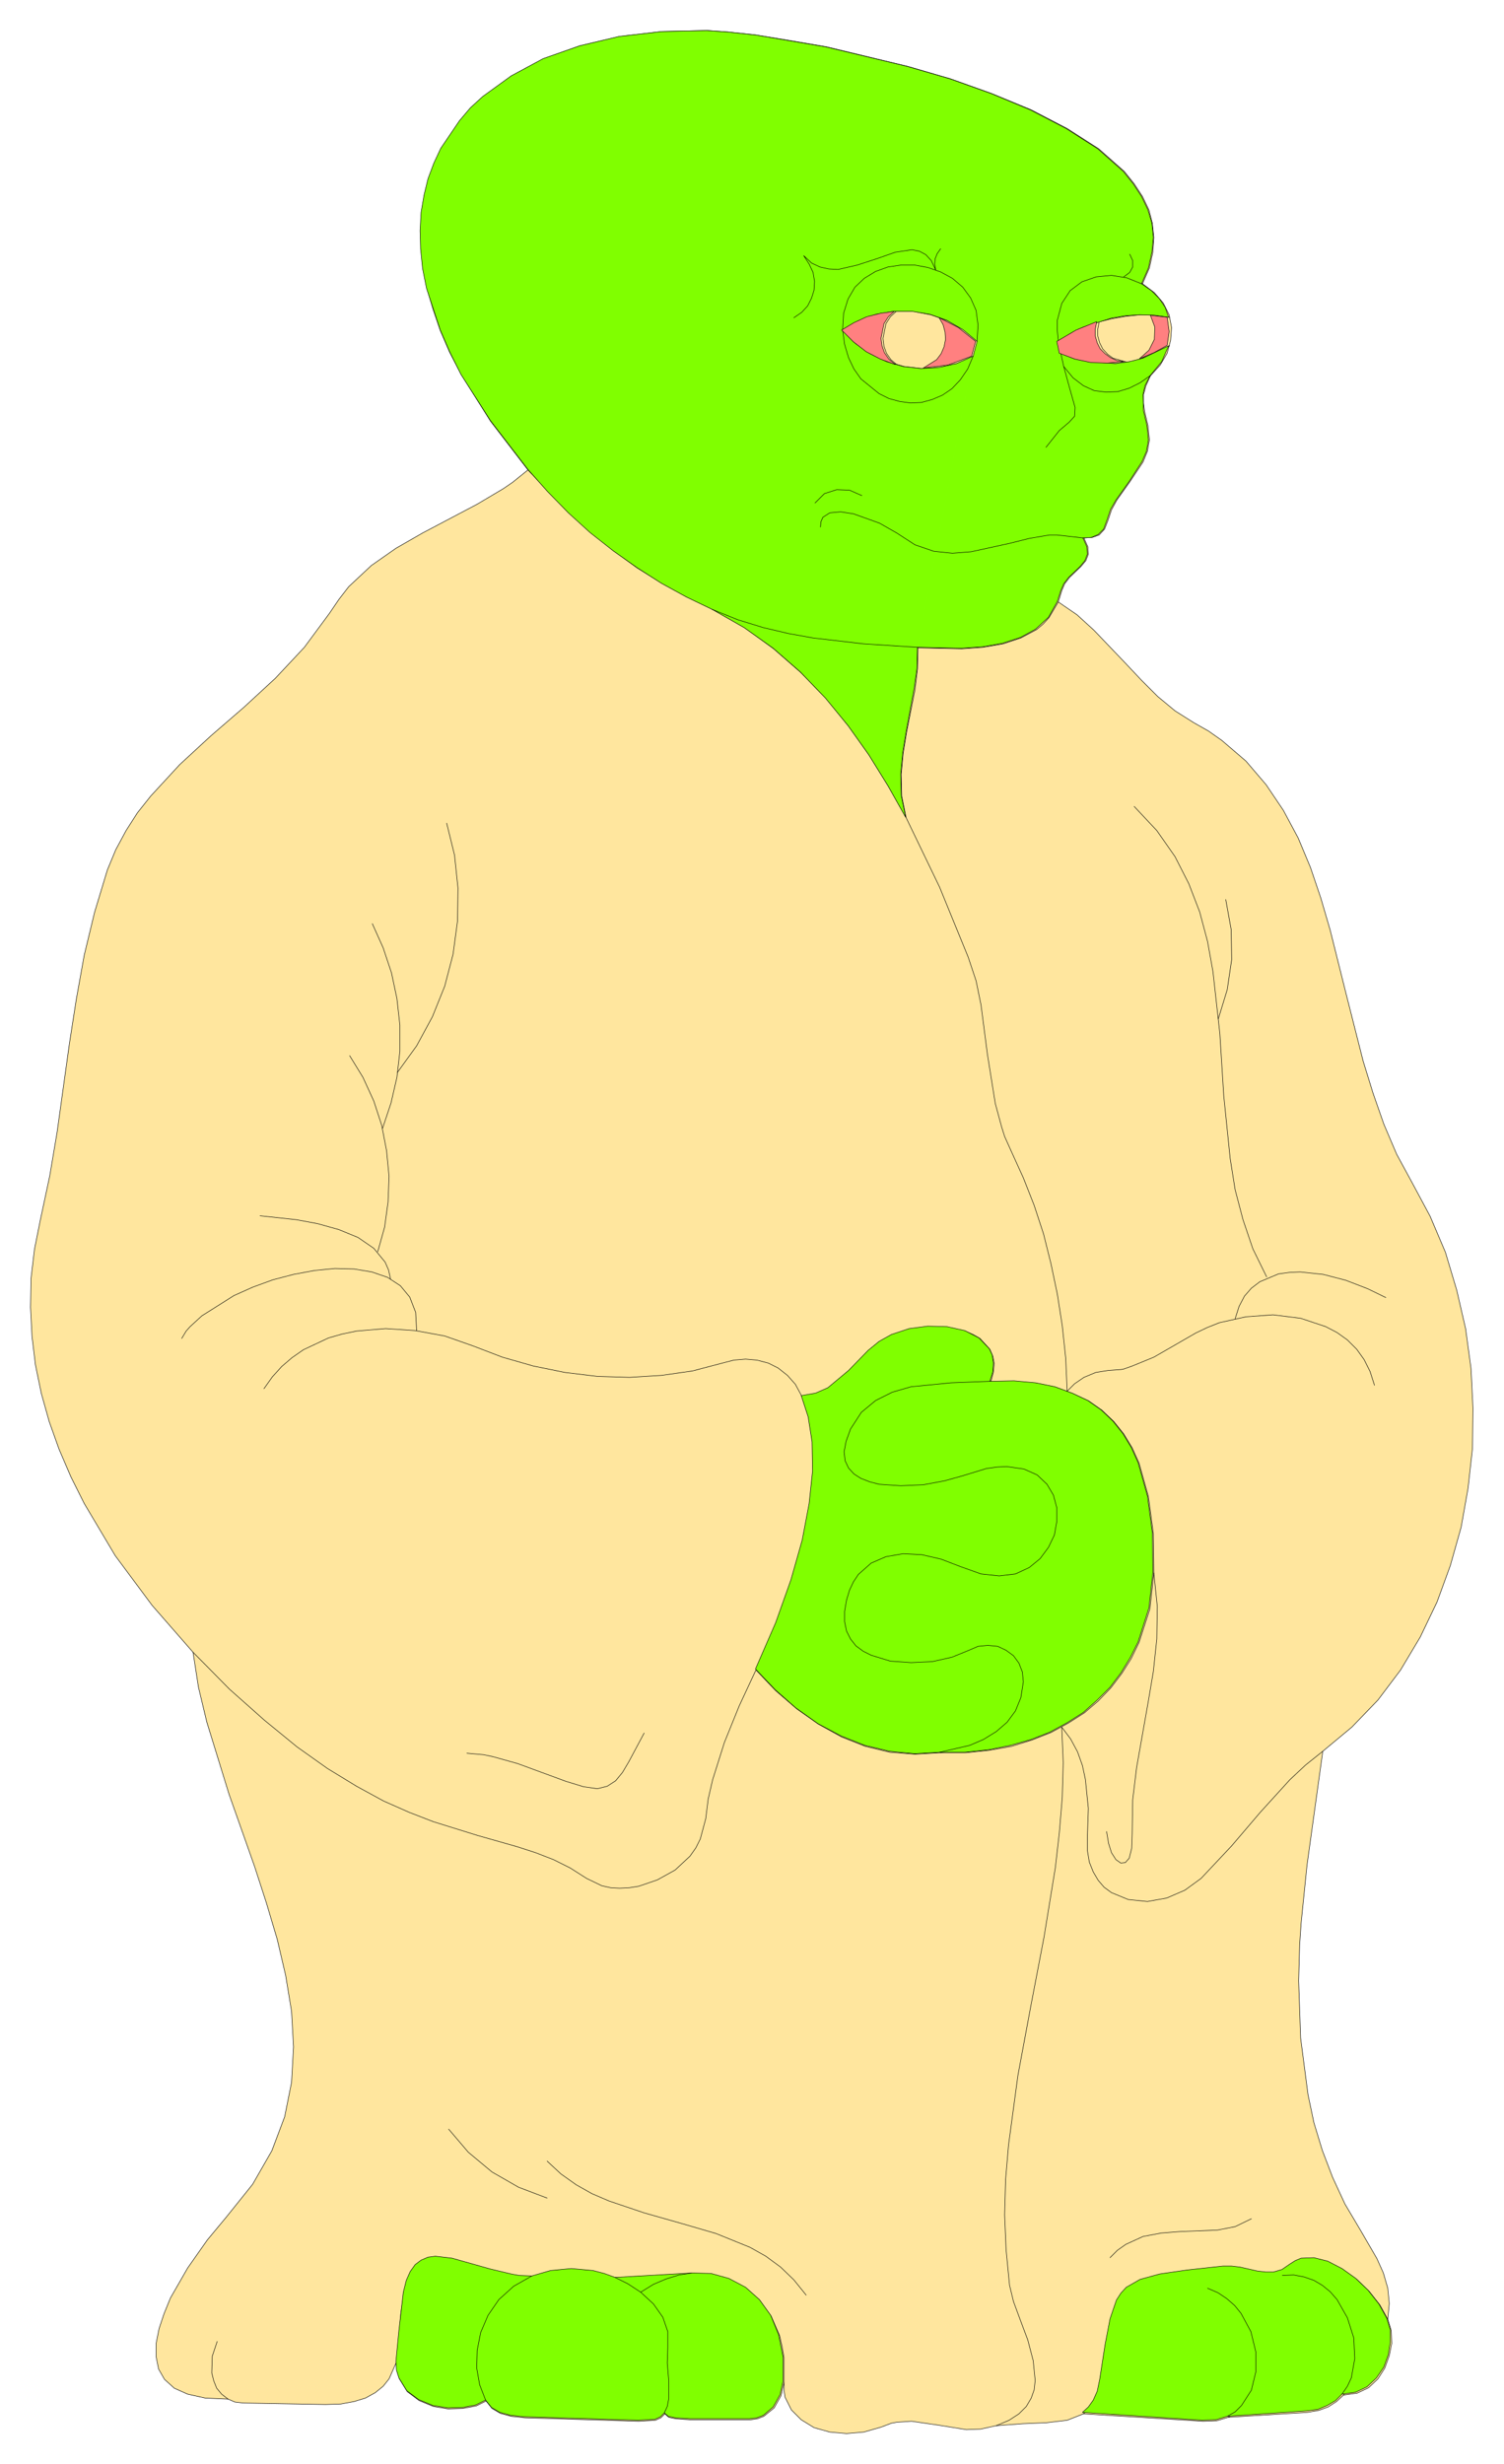
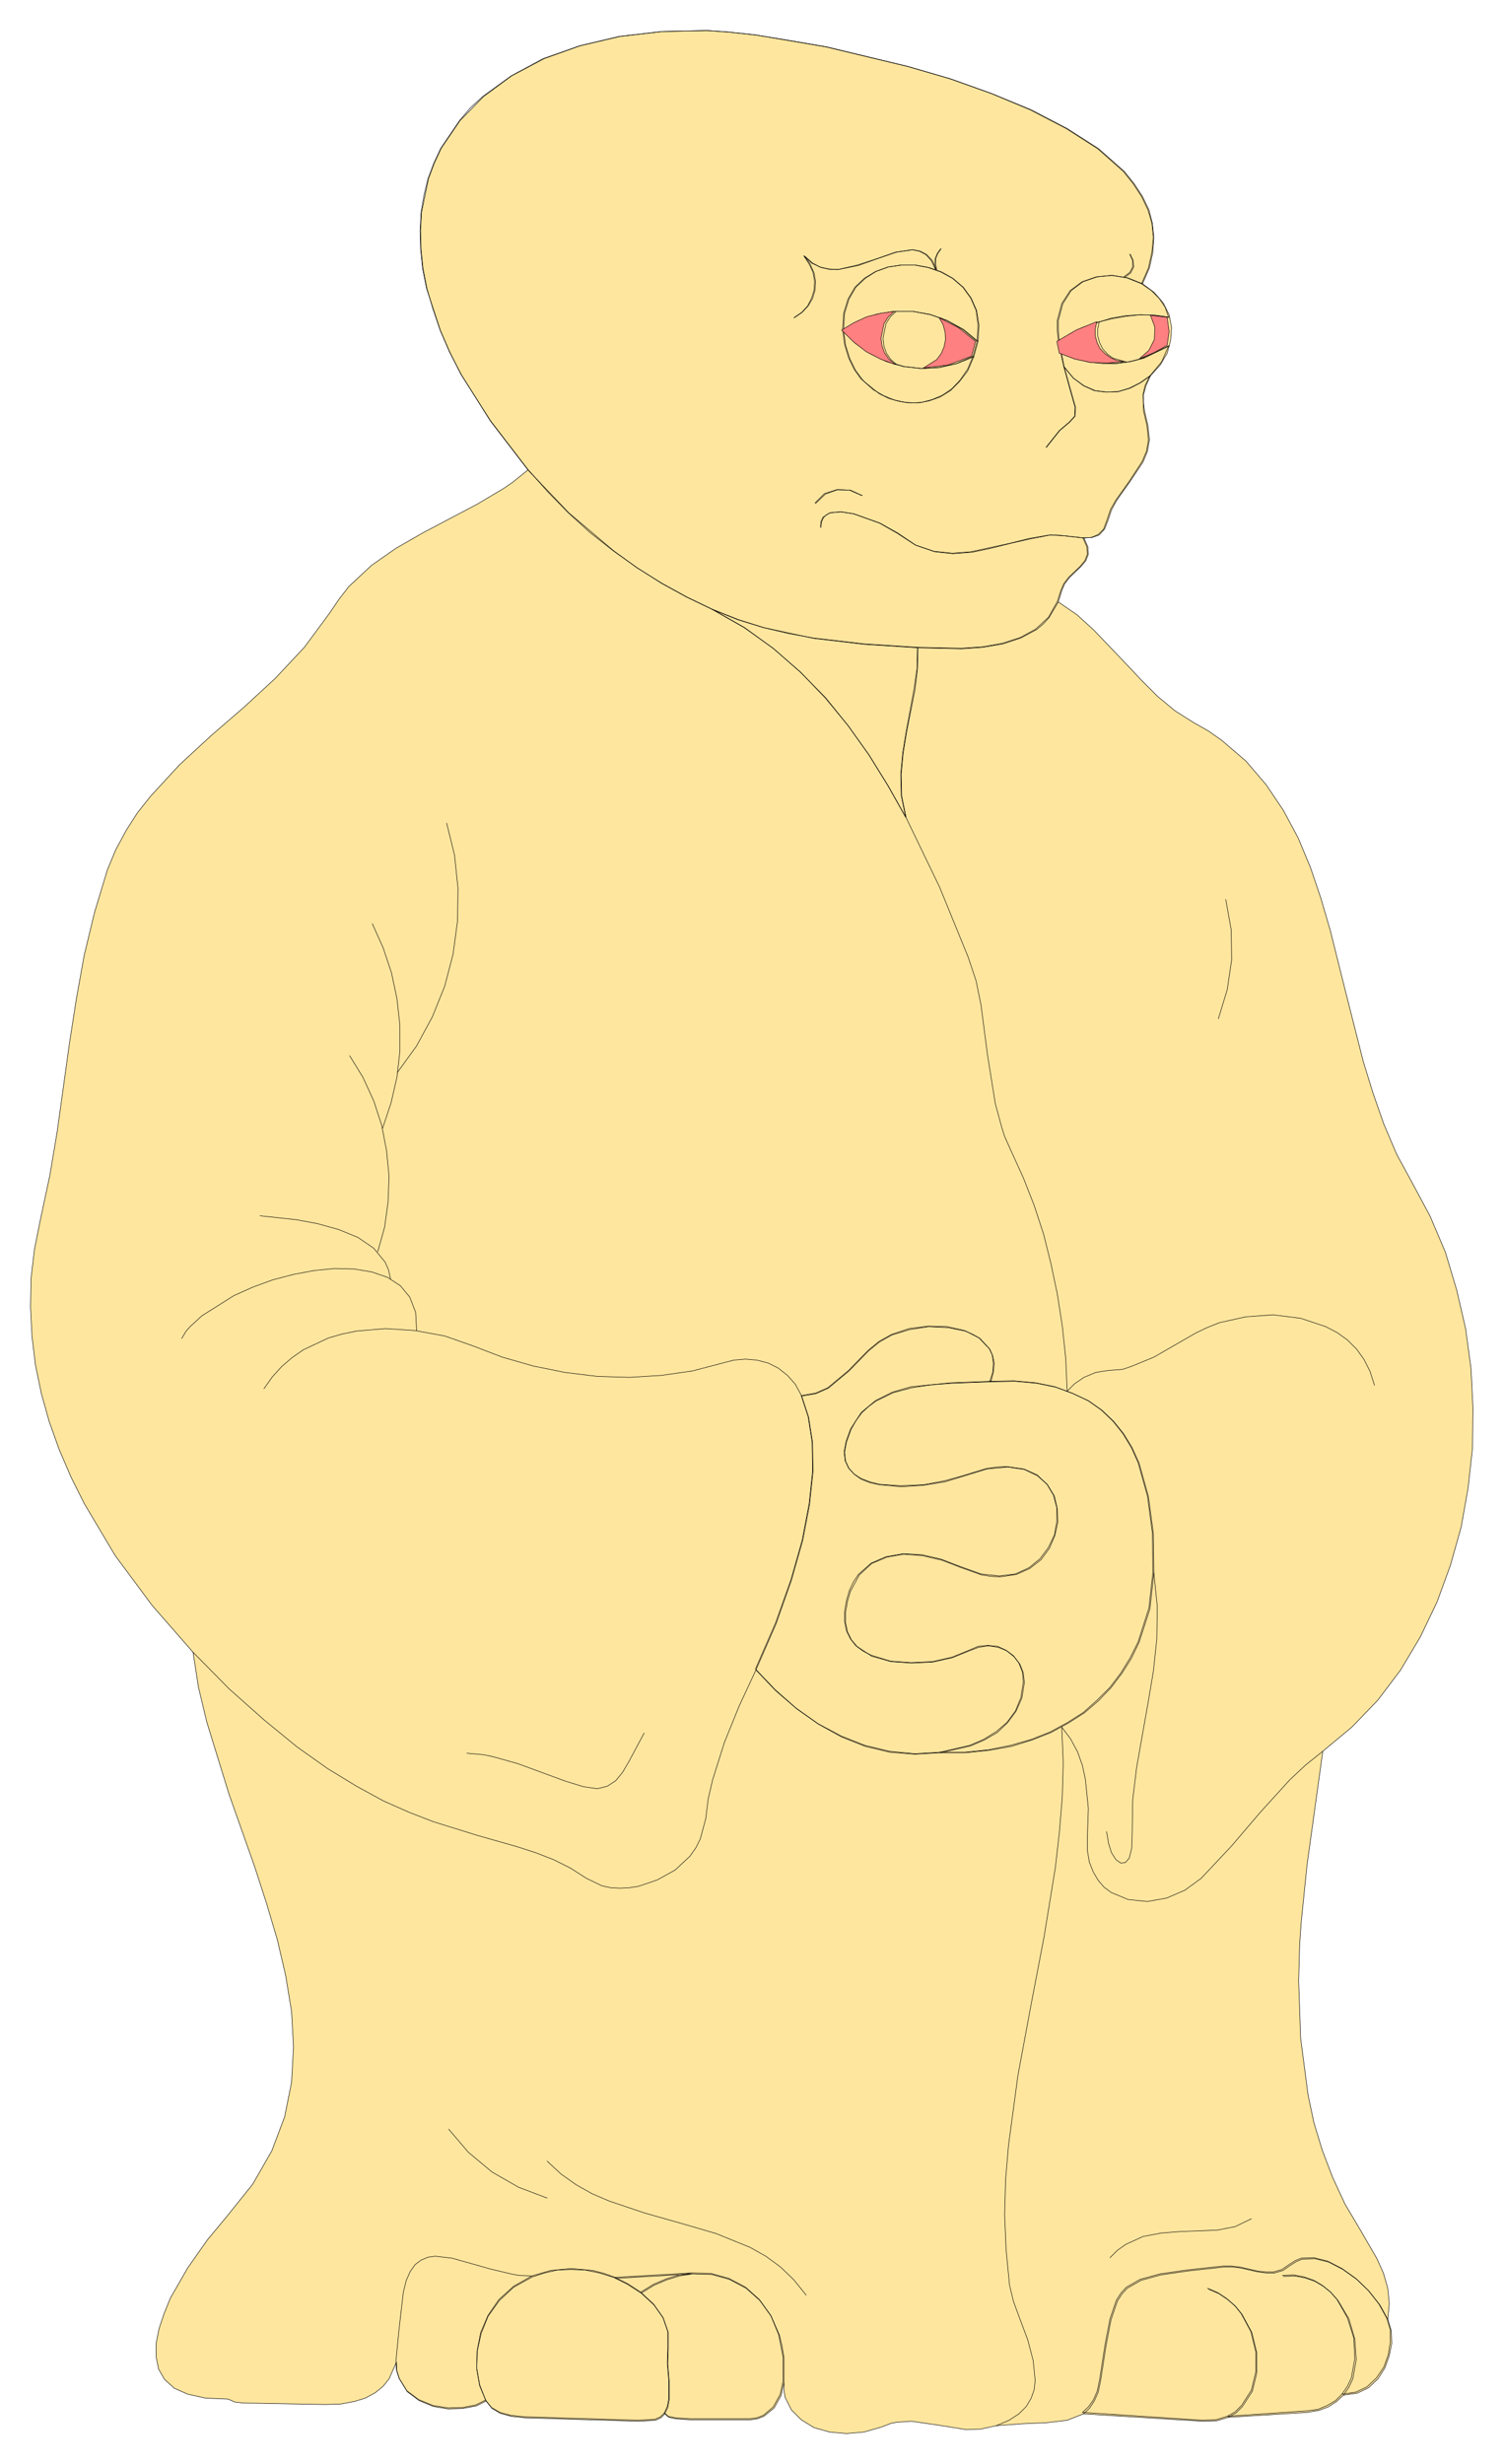
<svg xmlns="http://www.w3.org/2000/svg" width="203.533" height="333.4" fill-rule="evenodd" stroke-linecap="round" preserveAspectRatio="none" viewBox="0 0 3054 5002">
  <style>.pen0{stroke:#000;stroke-width:1;stroke-linejoin:round}.pen1{stroke:none}.brush2{fill:none}</style>
  <path d="m463 4870-46-2-36-8-27-12-20-18-12-21-5-25v-27l6-30 10-30 13-32 35-61 40-57 39-47 53-66 39-68 26-69 14-70 4-72-4-72-12-73-17-73-22-74-24-74-52-147-45-146-17-71-11-71-83-95-75-101-63-106-27-54-24-56-20-56-16-57-12-58-7-58-3-59 1-59 7-59 12-60 19-89 15-89 25-180 14-90 16-89 21-87 26-86 17-41 21-39 23-36 27-34 59-64 64-59 66-57 64-59 59-63 51-69 19-28 20-26 46-43 50-35 54-31 110-58 54-32 19-13 31-25-76-99-59-94-24-46-19-44-15-44-12-41-8-41-4-39-1-38 2-37 14-68 12-32 14-30 38-56 48-49 57-42 66-35 73-26 81-19 86-10 92-2 42 3 56 6 67 11 76 13 166 40 86 25 84 30 80 33 73 38 64 41 52 46 20 25 17 26 13 27 7 27 3 29-2 30-7 32-14 32 24 18 18 21 12 24 5 26-2 26-7 26-14 24-20 22-9 20-5 18v17l2 16 7 30 3 29-4 23-9 22-26 39-27 38-11 20-7 21-7 18-11 12-14 5-17 1 8 18 1 15-5 13-10 12-23 22-10 13-6 14-7 23 38 26 34 31 65 68 32 34 33 33 35 29 38 24 30 17 27 19 49 42 41 48 35 52 30 56 25 60 21 62 19 65 33 132 34 134 20 65 22 63 26 61 31 57 37 69 31 73 23 77 18 78 11 81 4 81-1 81-9 81-14 79-22 78-27 74-34 71-40 67-46 61-53 55-59 49-32 231-12 118-3 44-2 73 4 116 15 115 12 57 17 56 21 55 25 54 32 54 33 57 13 29 9 31 3 31-3 32 7 23 1 26-5 25-9 25-14 22-19 18-23 11-28 4-14 13-17 11-19 7-23 4-161 10-23 7-28 1-243-15-33 13-42 5-48 2-54 4-32 7-29 1-56-9-55-8-30 2-11 2-21 8-35 10-35 3-34-3-32-9-26-16-20-20-13-26-2-14v-16l-6 27-14 25-21 17-13 5-14 2h-122l-30-2-14-3-8-7-8 8-11 5-34 2-231-7-28-3-22-6-17-10-12-15-20 10-27 5-30 1-30-5-29-12-24-18-16-26-5-16-1-18-15 34-12 15-16 13-20 11-23 7-27 5-31 1-167-3-17-2-14-6z" class="pen1" style="fill:#ffe69e" />
  <path d="m463 4870-46-2-36-8-27-12-20-18-12-21-5-25v-27l6-30 10-30 13-32 35-61 40-57 39-47 53-66 39-68 26-69 14-70 4-72-4-72-12-73-17-73-22-74-24-74-52-147-45-146-17-71-11-71-83-95-75-101-63-106-27-54-24-56-20-56-16-57-12-58-7-58-3-59 1-59 7-59 12-60 19-89 15-89 25-180 14-90 16-89 21-87 26-86 17-41 21-39 23-36 27-34 59-64 64-59 66-57 64-59 59-63 51-69 19-28 20-26 46-43 50-35 54-31 110-58 54-32 19-13 31-25-76-99-59-94-24-46-19-44-15-44-12-41-8-41-4-39-1-38 2-37 14-68 12-32 14-30 38-56 48-49 57-42 66-35 73-26 81-19 86-10 92-2 42 3 56 6 67 11 76 13 166 40 86 25 84 30 80 33 73 38 64 41 52 46 20 25 17 26 13 27 7 27 3 29-2 30-7 32-14 32 24 18 18 21 12 24 5 26-2 26-7 26-14 24-20 22-9 20-5 18v17l2 16 7 30 3 29-4 23-9 22-26 39-27 38-11 20-7 21-7 18-11 12-14 5-17 1 8 18 1 15-5 13-10 12-23 22-10 13-6 14-7 23 38 26 34 31 65 68 32 34 33 33 35 29 38 24 30 17 27 19 49 42 41 48 35 52 30 56 25 60 21 62 19 65 33 132 34 134 20 65 22 63 26 61 31 57 37 69 31 73 23 77 18 78 11 81 4 81-1 81-9 81-14 79-22 78-27 74-34 71-40 67-46 61-53 55-59 49-32 231-12 118-3 44-2 73 4 116 15 115 12 57 17 56 21 55 25 54 32 54 33 57 13 29 9 31 3 31-3 32 7 23 1 26-5 25-9 25-14 22-19 18-23 11-28 4-14 13-17 11-19 7-23 4-161 10-23 7-28 1-243-15-33 13-42 5-48 2-54 4-32 7-29 1-56-9-55-8-30 2-11 2-21 8-35 10-35 3-34-3-32-9-26-16-20-20-13-26-2-14v-16l-6 27-14 25-21 17-13 5-14 2h-122l-30-2-14-3-8-7-8 8-11 5-34 2-231-7-28-3-22-6-17-10-12-15-20 10-27 5-30 1-30-5-29-12-24-18-16-26-5-16-1-18-15 34-12 15-16 13-20 11-23 7-27 5-31 1-167-3-17-2-14-6z" class="pen0 brush2" />
-   <path fill="none" d="m463 4870-13-10-10-12-6-15-4-16 1-34 10-30m364 42 6-62 3-37 6-41 6-24 8-18 10-14 12-9 13-6 15-2 34 4 78 22 43 10 16 3 26 1" class="pen0" />
  <path fill="none" d="m987 4874-13-31-6-34 1-36 8-36 14-35 23-32 29-27 38-21 25-8 26-6 27-1 29 1 29 6 29 9 28 14 28 18 26 24 19 27 10 29v33l-1 31 3 36v36l-3 16-6 13m56-284-156 9m52 30 26-16 26-11 26-8 26-4 39 1 36 10 34 18 28 25 23 32 17 39 5 22 4 23v50m45-177-25-31-27-26-30-22-32-18-69-28-72-21-74-21-71-24-35-15-32-18-31-22-28-26m0 75-58-22-54-31-48-40-40-47m1289 578 12-11 10-15 8-18 5-24 11-71 10-52 13-38 9-14 11-12 28-16 40-11 55-8 73-8h18l17 2 35 8 17 2h16l17-5 16-11 11-7 12-5 26-1 28 7 29 15 28 20 25 24 22 28 16 29" class="pen0" />
-   <path fill="none" d="m2728 4862 11-16 8-17 7-39-3-42-12-41-22-37-14-16-16-13-17-10-20-7-21-4-23 1m-152 26 21 9 18 12 16 14 13 16 20 37 10 41v41l-9 37-20 31-13 13-16 9m47-403-33 16-36 7-76 3-38 3-37 7-35 16-17 12-15 15m-231 341 26-11 20-13 15-15 10-17 6-17 2-19-4-40-11-42-15-40-14-38-8-33-7-72-3-71 2-72 6-70 19-141 26-140 27-141 23-141 8-70 6-72 2-71-3-72v3-3l18 24 14 26 10 28 6 28 6 59-2 59v26l4 24 8 20 10 17 12 14 15 11 34 14 39 4 39-7 37-16 33-24 62-66 58-68 60-66 32-30 35-28" class="pen0" />
+   <path fill="none" d="m2728 4862 11-16 8-17 7-39-3-42-12-41-22-37-14-16-16-13-17-10-20-7-21-4-23 1m-152 26 21 9 18 12 16 14 13 16 20 37 10 41v41l-9 37-20 31-13 13-16 9m47-403-33 16-36 7-76 3-38 3-37 7-35 16-17 12-15 15m-231 341 26-11 20-13 15-15 10-17 6-17 2-19-4-40-11-42-15-40-14-38-8-33-7-72-3-71 2-72 6-70 19-141 26-140 27-141 23-141 8-70 6-72 2-71-3-72l18 24 14 26 10 28 6 28 6 59-2 59v26l4 24 8 20 10 17 12 14 15 11 34 14 39 4 39-7 37-16 33-24 62-66 58-68 60-66 32-30 35-28" class="pen0" />
  <path fill="none" d="m2247 3718 4 24 6 19 9 14 10 7 9-1 8-9 5-20 1-30 1-68 8-66 23-130 11-65 7-66 1-66-7-68m131-1125 18-59 9-61-1-61-11-61" class="pen0" />
-   <path fill="none" d="m2303 1637 46 49 37 53 28 55 22 57 16 60 11 61 14 126 8 127 13 127 10 63 16 61 20 59 28 57m242 42-37-18-44-17-46-12-47-5-22 1-22 3-38 16-17 13-14 16-11 21-8 25" class="pen0" />
  <path fill="none" d="m2791 2812-9-28-12-24-15-21-19-19-21-15-23-12-51-17-56-7-55 4-54 12-25 10-23 11-85 49-44 18-17 6-5 1-27 2-25 4-24 10-19 13-15 15" class="pen0" />
  <path fill="none" d="m1628 2834 29-5 25-11 42-35 40-41 22-18 25-14 36-11 39-6 39 2 35 7 16 7 14 8 20 22 6 14 3 15-2 18-5 19 49-1 44 4 39 8 35 13 32 15 27 19 24 23 20 25 17 28 14 31 19 68 10 75 1 80-8 73-22 68-16 33-19 30-22 29-26 27-28 24-33 21-35 19-38 15-42 13-45 8-48 5h-51l-52 3-51-4-50-12-48-19-47-26-44-31-43-37-40-42" class="pen0" />
  <path fill="none" d="m1910 3558 61-14 28-12 26-15 21-20 17-23 12-27 5-31-2-20-7-18-12-15-15-12-17-7-20-3-20 3-21 8-32 13-40 9-43 2-42-3-39-11-30-20-11-13-8-16-4-19v-21l4-23 6-20 18-33 25-23 31-13 34-6 38 3 39 9 39 15 42 15 20 3 18 1 33-5 27-12 23-18 17-23 11-26 6-27-1-27-6-26-14-23-20-18-27-13-34-5-42 4-49 15-36 11-43 7-46 3-44-4-19-4-18-7-14-10-11-12-7-15-2-18 4-21 9-25 10-18 12-16 14-13 15-11 35-17 38-10 40-6 41-3 79-3m-704 713-31 58-13 22-14 17-17 11-20 5-28-4-36-11-98-36-50-14-19-4-34-3" class="pen0" />
  <path fill="none" d="m392 3354 74 75 71 63 66 54 62 44 59 36 55 30 52 23 49 19 90 28 81 23 37 12 36 14 34 17 33 21 31 15 18 4 18 1 20-1 19-3 38-13 36-20 30-28 12-17 9-18 11-41 5-40 9-39 24-76 30-74 34-73 41-94 31-88 23-81 14-73 7-67-1-59-8-51-14-43-13-24-16-18-19-15-20-10-23-6-23-2-24 2-23 6-61 16-63 9-65 4-65-2-66-8-64-13-63-18-60-23-57-20-60-11-60-4-59 5-29 6-28 8-51 24-23 16-21 18-19 21-17 24" class="pen0" />
  <path fill="none" d="m846 2701-2-37-12-31-19-23-26-17-32-11-36-6-39-1-41 4-43 8-42 11-41 15-38 17-65 41-24 22-8 9-9 15" class="pen0" />
  <path fill="none" d="m793 2596-4-18-7-16-23-28-32-22-39-16-43-12-43-8-74-8m239 73 14-50 7-51 2-52-5-52-10-52-16-49-22-48-27-44m67 147 17-51 12-52 6-53v-53l-6-54-11-52-17-51-22-49" class="pen0" />
  <path fill="none" d="m807 2177 39-54 32-59 25-62 17-65 9-67 1-67-7-67-16-65m165-717 83 87 91 77 48 35 50 31 51 28 52 25 53 21 51 16 102 22 102 12 109 7 89 2 43-3 41-7 36-12 32-17 13-11 12-13 19-32m-285 93-1 43-5 42-17 86-7 43-4 43 1 44 9 44m-393-423 65 37 59 43 55 48 51 52 46 57 42 59 39 63 36 64 68 141 58 142 16 48 10 49 13 100 16 100 13 48 6 19 13 29 25 55 22 56 19 58 15 60 13 62 10 64 7 66 3 67m34-1732-36-4-32-2-41 8-40 9-40 10-38 8-39 3-37-4-38-13-37-25-36-20-53-19-26-4-22 2-8 4-6 6-4 9-1 11m-11-49 20-19 25-9 26 1 24 11m235-313-9 32-12 28-17 22-18 18-21 13-23 8-23 4-24-1-23-5-22-9-21-12-19-17-16-21-12-24-9-28-4-31 2-34 9-29 14-24 19-18 22-14 25-9 27-4h28l27 5 26 9 23 13 21 18 16 22 11 25 5 30-2 33-29-24-33-18-34-12-36-7h-37l-36 7-35 12-33 19 26 27 30 21 32 16 35 10 35 4 37-2 35-8 35-14" class="pen0" />
  <path fill="none" d="m1911 645 12 29 1 16-3 15-6 14-9 12-27 17m-57-7-13-11-9-13-5-14-2-16 6-30 9-14 12-11m-207 13 16-11 12-13 9-15 5-17 1-18-3-17-8-18-11-16 16 14 17 9 18 4h18l40-8 39-14 38-13 34-5 15 3 13 7 11 12 9 19-2-12v-11l4-10 7-10m214 403 27-34 20-17 11-12 1-18-11-39-12-43-10-51-2-23v-20l9-34 17-27 24-18 29-10 31-3 31 5 30 12m-36-13 12-9 6-12-1-13-6-13" class="pen0" />
  <path fill="none" d="m2336 763-20 14-21 11-24 7-23 1-24-3-23-10-21-15-19-23m-10-51 51-29 27-11 29-7 29-5 29-3 30 1 29 4m0 58-52 25-27 7-29 4h-28l-28-3-28-7-27-10" class="pen0" />
  <path fill="none" d="m2288 735-28-8-11-8-10-11-6-12-4-14v-14l3-15m109-13 9 24-1 25-4 12-7 11-9 9-11 7" class="pen0" />
-   <path d="m986 4872-20 10-26 5-30 1-31-5-29-12-24-18-16-26-5-16-1-18 6-62 9-78 6-24 8-18 10-14 12-9 14-6 15-2 34 4 78 22 42 10 16 3 26 1 38-11 42-4 44 4 23 6 22 8 156-9 39 1 36 10 34 18 28 25 23 32 16 39 9 45v50l-6 27-14 25-20 17-13 5-15 2h-121l-30-2-14-3-8-7-8 8-11 5-34 2-231-7-28-3-22-6-17-10-12-15zm1212 25 12-11 10-14 8-18 5-24 11-71 10-52 13-38 9-14 11-12 28-16 40-11 55-8 73-8h18l17 2 35 8 17 2h16l17-5 16-11 11-7 12-5 26-1 28 7 29 15 28 20 25 24 22 28 16 29 7 23v26l-4 25-9 25-15 22-19 18-23 11-28 4-13 13-17 10-19 8-23 3-161 11-23 7-28 1-243-16zm-664-1509 41-94 31-87 23-81 14-74 7-66-1-59-8-51-14-43 29-5 25-11 42-35 40-41 22-18 25-14 36-12 38-5 39 1 36 8 29 15 21 22 6 13 2 16-1 18-6 19 1-2-1 1v1l49-1 44 4 39 8 35 13 32 15 27 19 24 23 20 25 17 28 14 31 19 68 10 75 1 80-8 72-22 69-16 32-19 31-22 29-26 26-28 25-33 21-35 19-38 15-42 12-45 9-48 5h-51l-51 3-51-5-50-12-48-19-47-25-45-32-42-37-40-42zm329-2074-1 43-6 42-16 86-7 43-4 43 1 44 9 44-36-64-39-63-42-59-46-56-51-53-55-48-59-42-65-37-52-25-51-28-50-32-48-34-47-37-44-40-42-43-40-45-76-99-60-94-23-46-19-44-28-85-8-40-4-40-1-37 2-37 6-35 8-33 12-32 14-30 38-56 22-26 25-23 58-42 65-35 74-26 80-19 87-10 91-2 43 3 56 6 142 24 167 40 86 25 84 30 79 33 73 38 64 41 52 46 20 25 17 26 13 27 8 27 3 29-3 30-7 32-14 32 20 14 16 16 12 18 7 20-29-4-30-1-29 2-29 5-56 18-26 13-25 16 5 24 27 11 28 6 56 4 29-4 27-7 52-25-14 32-24 29-10 20-4 18 1 33 7 30 3 29-4 23-9 21-26 40-27 38-11 19-7 21-7 19-11 11-14 6-17 1 8 18 1 15-5 13-10 12-23 22-10 13-6 14-7 22-18 32-26 24-31 17-37 12-40 7-43 3-89-2 113-591-34 15-36 8-36 2-36-4-34-10-33-16-30-21-26-27 33-19 35-13 36-6h37l36 6 34 12 33 19 29 24-8 30-113 591z" class="pen1" style="fill:#80ff00" />
  <path d="m986 4872-20 10-26 5-30 1-31-5-29-12-24-18-16-26-5-16-1-18 6-62 9-78 6-24 8-18 10-14 12-9 14-6 15-2 34 4 78 22 42 10 16 3 26 1 38-11 42-4 44 4 23 6 22 8 156-9 39 1 36 10 34 18 28 25 23 32 16 39 9 45v50l-6 27-14 25-20 17-13 5-15 2h-121l-30-2-14-3-8-7-8 8-11 5-34 2-231-7-28-3-22-6-17-10-12-15zm1212 25 12-11 10-14 8-18 5-24 11-71 10-52 13-38 9-14 11-12 28-16 40-11 55-8 73-8h18l17 2 35 8 17 2h16l17-5 16-11 11-7 12-5 26-1 28 7 29 15 28 20 25 24 22 28 16 29 7 23v26l-4 25-9 25-15 22-19 18-23 11-28 4-13 13-17 10-19 8-23 3-161 11-23 7-28 1-243-16zm-664-1509 41-94 31-87 23-81 14-74 7-66-1-59-8-51-14-43 29-5 25-11 42-35 40-41 22-18 25-14 36-12 38-5 39 1 36 8 29 15 21 22 6 13 2 16-1 18-6 19 1-2-1 1v1l49-1 44 4 39 8 35 13 32 15 27 19 24 23 20 25 17 28 14 31 19 68 10 75 1 80-8 72-22 69-16 32-19 31-22 29-26 26-28 25-33 21-35 19-38 15-42 12-45 9-48 5h-51l-51 3-51-5-50-12-48-19-47-25-45-32-42-37-40-42zm329-2074-1 43-6 42-16 86-7 43-4 43 1 44 9 44-36-64-39-63-42-59-46-56-51-53-55-48-59-42-65-37-52-25-51-28-50-32-48-34-47-37-44-40-42-43-40-45-76-99-60-94-23-46-19-44-28-85-8-40-4-40-1-37 2-37 6-35 8-33 12-32 14-30 38-56 22-26 25-23 58-42 65-35 74-26 80-19 87-10 91-2 43 3 56 6 142 24 167 40 86 25 84 30 79 33 73 38 64 41 52 46 20 25 17 26 13 27 8 27 3 29-3 30-7 32-14 32 20 14 16 16 12 18 7 20-29-4-30-1-29 2-29 5-56 18-26 13-25 16 5 24 27 11 28 6 56 4 29-4 27-7 52-25-14 32-24 29-10 20-4 18 1 33 7 30 3 29-4 23-9 21-26 40-27 38-11 19-7 21-7 19-11 11-14 6-17 1 8 18 1 15-5 13-10 12-23 22-10 13-6 14-7 22-18 32-26 24-31 17-37 12-40 7-43 3-89-2z" class="pen0 brush2" />
  <path d="m1976 723-34 15-36 8-36 2-36-4-34-10-33-16-30-21-26-27 33-19 35-13 36-6h37l36 6 34 12 33 19 29 24-8 30z" class="pen0 brush2" />
  <path fill="none" d="m1984 693 2-33-4-30-11-25-16-22-21-18-24-13-26-9-27-5h-27l-27 4-25 9-23 14-19 18-14 24-9 29-2 34 4 29 8 27 11 23 14 20 37 30 20 10 22 6 22 3 22-1 22-6 21-9 19-13 17-18 15-22 11-26" class="pen0" />
  <path fill="none" d="m1612 645 16-11 12-13 8-16 5-16 1-18-3-18-8-17-11-17 16 15 17 8 18 4 19 1 39-9 40-13 37-13 34-5 15 3 13 7 11 12 9 19-2-12 1-11 4-10 7-10m384 11 6 13v13l-6 11-12 9m36 14-30-12-31-5-31 3-29 10-24 18-17 26-9 34v21l2 22m5 24 6 27 12 44 11 39-1 18-11 12-20 17-27 34" class="pen0" />
  <path fill="none" d="m2160 744 19 23 21 16 22 10 24 3 24-1 23-7 22-11 20-14m-136 329-35-4-18-2h-15l-41 7-40 10-78 17-38 3-38-4-38-13-37-24-35-20-53-19-26-4-22 2-14 9-4 9-1 11m84-64-25-11-26-1-25 8-19 19m208 293-109-7-103-12-50-9-51-12-52-16-52-21m564 1567-79 3-81 8-38 11-34 17-29 24-22 34-9 25-4 21 2 18 7 15 11 12 14 9 18 7 19 5 44 3 46-2 43-8 36-10 49-15 22-3 19-1 35 5 27 12 20 19 13 22 7 26v27l-5 28-12 25-17 23-22 18-28 13-33 4-37-4-42-15-39-15-39-9-38-2-35 6-30 13-26 23-10 15-8 17-6 20-4 23v21l4 19 8 16 11 14 15 11 16 8 39 12 42 3 43-2 40-9 32-13 21-9 20-2 20 2 17 8 15 11 11 15 7 18 2 20-5 32-11 27-17 23-22 19-26 16-28 12-61 14m696 1062 23-1 21 4 20 7 17 10 16 13 14 16 21 37 13 41 2 42-7 39-8 17-11 16m-233 45 16-9 13-13 20-31 9-37v-41l-10-41-20-37-13-16-16-14-18-12-21-9m-1047-31-26 4-26 8-26 11-26 16m-52-30 26 13 26 17 26 24 19 27 10 29v33l-1 31 3 36v36l-3 16-6 13m-363-26-12-31-6-34 1-36 7-36 15-35 22-32 30-27 37-21" class="pen0" />
  <path d="m1709 670 25-15 26-12 28-7 28-4h-3 3l-12 11-9 14-6 30 2 15 5 14 9 13 13 11-30-11-29-15-26-20-24-24zm166 77 27-17 9-12 6-14 3-15-1-15-4-15-8-14 39 20 35 28-8 30-48 18-50 6zm276-30-5-24 39-23 42-17-3 15v14l4 14 6 12 10 10 11 8 13 6 15 2-34 3-33-1-33-7-32-12zm163 11 19-17 11-22 1-25-9-24 34 4 4 29-4 28-27 15-29 12z" class="pen1" style="fill:#ff8080" />
  <path d="m1709 670 25-15 26-12 28-7 28-4h-3 3l-12 11-9 14-6 30 2 15 5 14 9 13 13 11-30-11-29-15-26-20-24-24zm166 77 27-17 9-12 6-14 3-15-1-15-4-15-8-14 39 20 35 28-8 30-48 18-50 6zm276-30-5-24 39-23 42-17-3 15v14l4 14 6 12 10 10 11 8 13 6 15 2-34 3-33-1-33-7-32-12zm163 11 19-17 11-22 1-25-9-24 34 4 4 29-4 28-27 15-29 12z" class="pen0 brush2" />
</svg>